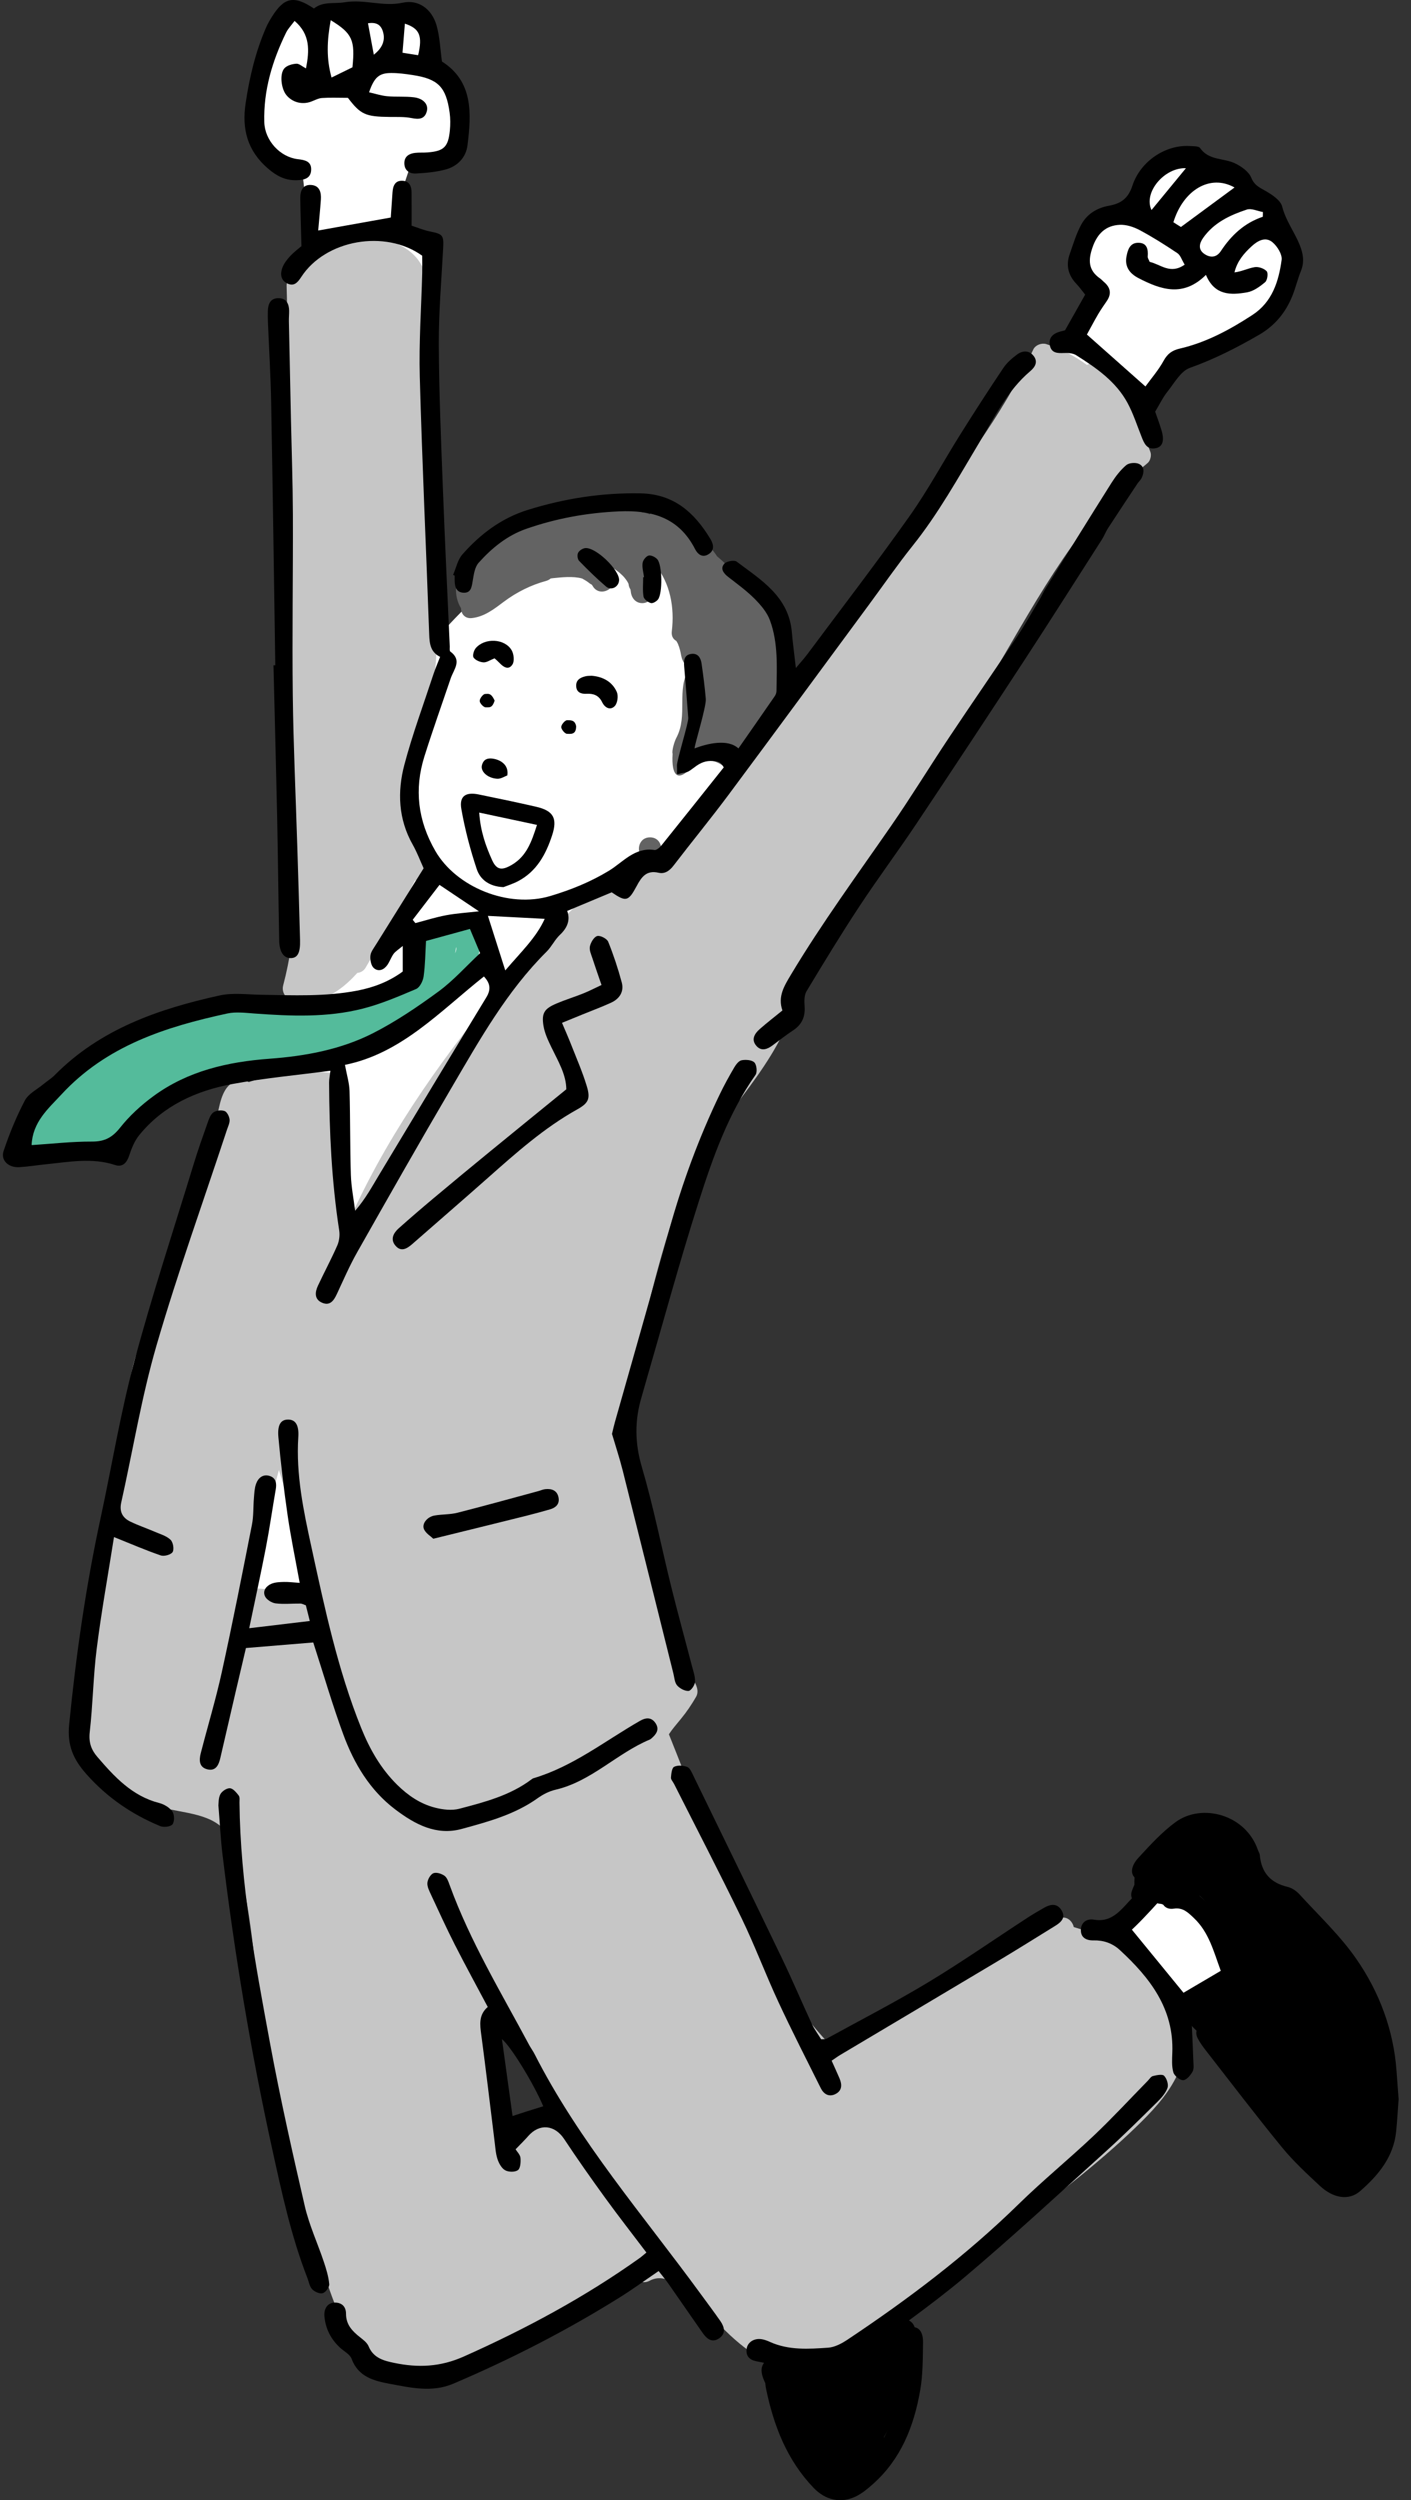
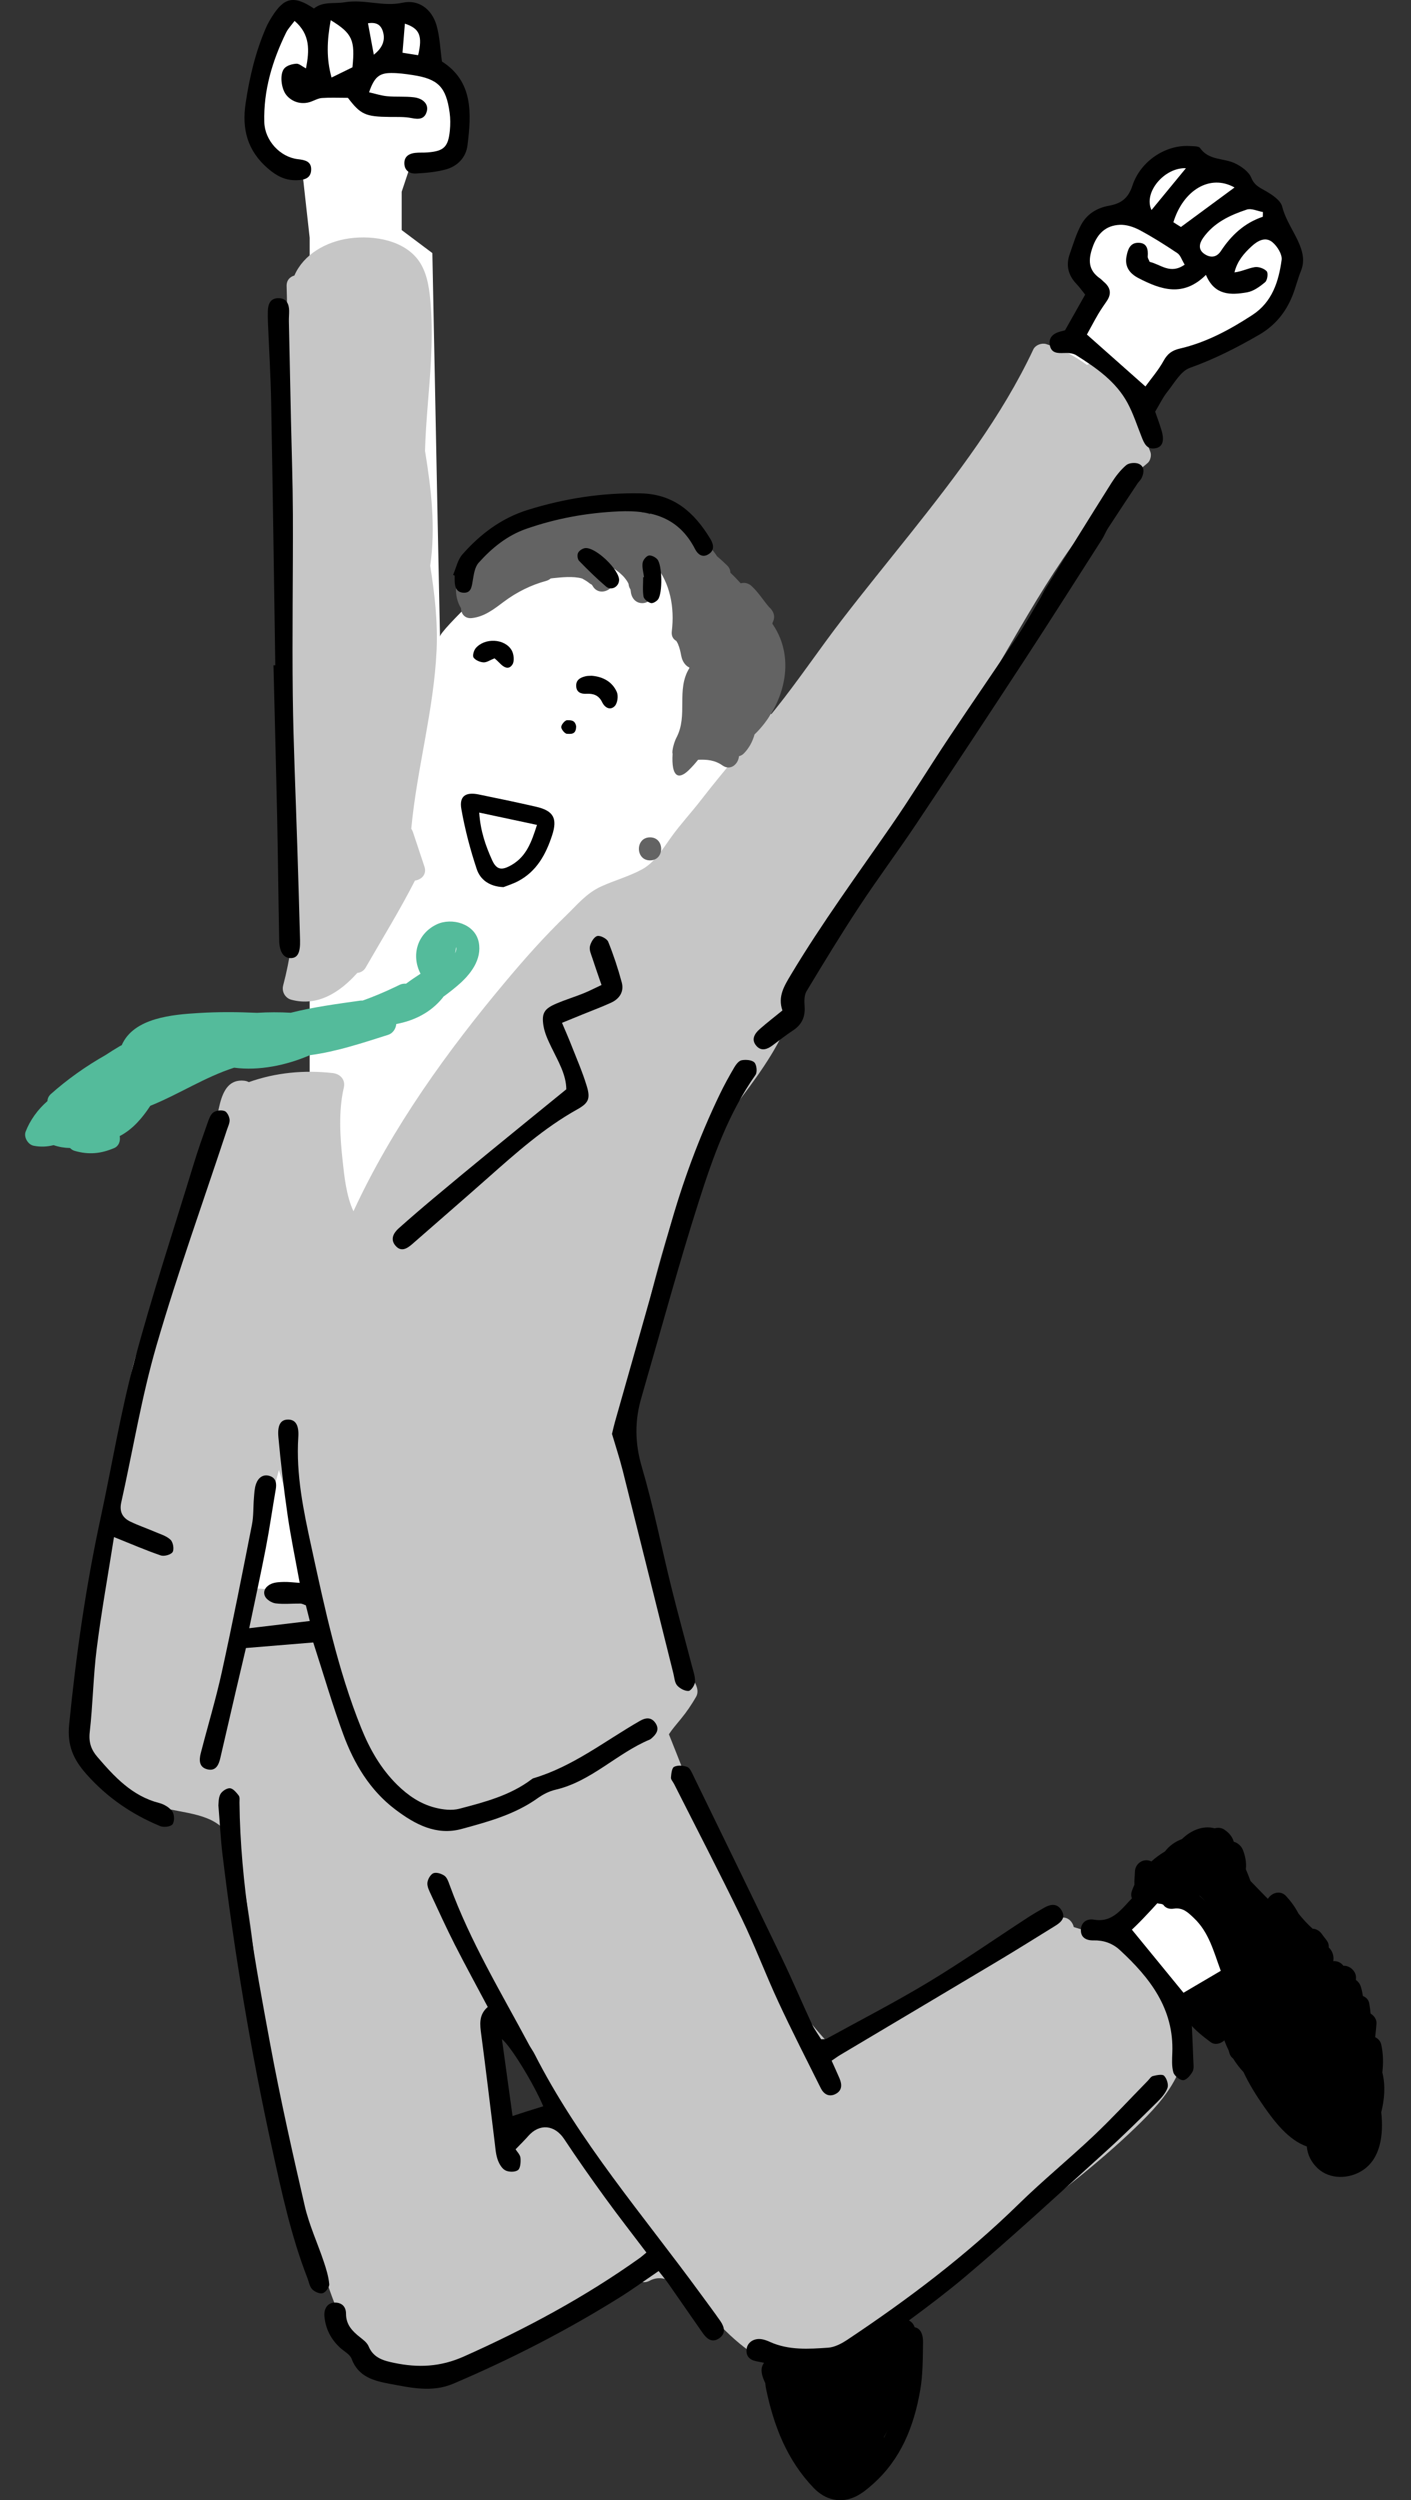
<svg xmlns="http://www.w3.org/2000/svg" width="92" height="163" viewBox="0 0 92 163" fill="none">
  <rect x="0" y="0" width="92" height="163" fill="#333333" stroke="none" />
  <path d="M20.191 83L27.691 84.5L32.191 81.5L62.691 40L76.691 24L82.691 20.5L84.191 16.5L82.691 13.5L80.691 11.5L78.191 10.5H76.191C75.691 11.167 74.591 12.7 74.191 13.5C73.691 14.5 71.691 14.5 71.191 15C70.791 15.4 70.691 16.833 70.691 17.5L71.691 19L51.191 48C50.024 46.167 47.691 42.4 47.691 42C47.691 41.6 44.358 37.167 42.691 35L34.691 35.5C32.691 37.333 28.691 41.1 28.691 41.5C28.691 41.9 28.358 25 28.191 16.5L26.191 15V12.5L26.691 11L29.691 10V6.5L28.191 4.5V2L27.191 1L21.691 0.5L20.191 1.5L19.191 0.5L17.691 3L16.691 8.5L17.691 10.5L19.691 11L20.191 15.5V58.5V83Z" fill="white" />
  <path d="M8.191 105.5H23.191L22.691 91L15.191 91.5L8.191 105.5Z" fill="white" />
  <path d="M76.689 131.5C78.023 130.833 80.789 129.5 81.189 129.5L80.191 126L76.191 122.5C75.19 123.667 73.089 126 72.689 126C72.289 126 75.189 129.667 76.689 131.5Z" fill="white" stroke="black" />
  <path fill-rule="evenodd" clip-rule="evenodd" d="M31.213 61.421C30.973 60.223 29.459 59.795 28.471 60.267C27.209 60.87 26.794 62.277 27.42 63.482C27.097 63.69 26.779 63.905 26.474 64.133C26.344 64.119 26.204 64.14 26.061 64.203C25.948 64.254 25.838 64.308 25.73 64.362C25.056 64.683 24.358 64.979 23.643 65.233C23.585 65.228 23.523 65.23 23.457 65.24C21.948 65.454 20.438 65.654 18.959 66.026C18.226 65.983 17.491 65.986 16.76 66.031C15.502 65.975 14.241 65.964 12.983 66.042C11.28 66.145 8.716 66.339 7.934 68.146C7.891 68.162 7.848 68.182 7.805 68.208C7.492 68.391 7.187 68.585 6.885 68.783C5.595 69.514 4.388 70.371 3.313 71.329C3.165 71.461 3.1 71.623 3.094 71.787C2.454 72.335 1.947 73.059 1.673 73.774C1.535 74.137 1.823 74.625 2.198 74.698C2.65 74.787 3.082 74.763 3.493 74.658C3.847 74.78 4.207 74.839 4.566 74.844C4.65 74.931 4.752 74.998 4.87 75.031C5.789 75.294 6.579 75.219 7.452 74.844C7.759 74.712 7.861 74.375 7.804 74.067C8.635 73.638 9.267 72.908 9.801 72.092C11.66 71.345 13.358 70.218 15.266 69.608C16.88 69.824 18.685 69.452 20.201 68.793C21.942 68.565 23.664 67.987 25.305 67.467C25.622 67.367 25.809 67.065 25.838 66.762C27.021 66.538 28.083 66.012 28.864 65.049C28.883 65.025 28.899 64.999 28.916 64.974C29.239 64.745 29.548 64.497 29.836 64.253C30.664 63.552 31.445 62.563 31.214 61.421H31.213ZM29.674 62.145C29.702 62.018 29.723 61.885 29.737 61.747C29.78 61.859 29.74 62.006 29.674 62.145Z" fill="#54BB9B" />
  <path d="M76.47 130.727C75.327 128.271 72.702 126.408 70.013 125.636C69.938 125.296 69.648 124.989 69.279 125.018C68.845 125.051 68.451 125.232 68.026 125.269C67.425 125.315 67.198 125.855 67.341 126.273C63.191 129.048 58.097 130.212 54.171 133.372C50.685 129.694 48.429 125.075 46.487 120.343C46.498 120.252 46.492 120.16 46.46 120.065C46.325 119.648 46.131 119.265 45.905 118.901C45.128 116.942 44.385 114.976 43.614 113.066C43.84 112.717 44.129 112.394 44.415 112.041C44.778 111.598 45.094 111.128 45.382 110.632C45.7 110.082 45.142 109.457 44.894 108.989C42.334 104.147 41.229 98.413 40.976 92.985C40.969 92.809 40.904 92.648 40.804 92.519C41.571 87.679 42.688 82.891 44.255 78.246C45.646 74.127 49.167 71.245 51.043 67.386C51.476 66.497 51.745 65.543 52.112 64.626C52.581 63.457 53.153 62.327 53.748 61.216C54.912 59.047 56.254 56.975 57.622 54.931C60.117 51.205 62.641 47.534 64.916 43.666C67.7 38.928 70.477 33.717 74.817 30.197C75.006 30.043 75.093 29.692 75.009 29.466C74.238 27.419 73.355 25.468 71.811 23.879C71.549 23.61 71.157 23.622 70.873 23.793C70.062 23.204 69.167 22.736 68.224 22.435C67.926 22.338 67.513 22.489 67.376 22.778C65.322 27.148 62.354 31.014 59.363 34.779C57.879 36.644 56.373 38.489 54.919 40.377C53.416 42.324 52.055 44.37 50.512 46.287C48.928 48.256 47.259 50.154 45.71 52.154C45.082 52.967 44.38 53.722 43.778 54.555C43.237 55.303 42.709 56.214 41.871 56.673C41.031 57.132 40.09 57.388 39.219 57.782C38.233 58.229 37.652 58.971 36.9 59.697C35.529 61.021 34.26 62.446 33.036 63.905C29.2 68.469 25.557 73.52 23.046 78.969C22.573 77.959 22.447 76.654 22.34 75.675C22.173 74.138 22.062 72.427 22.418 70.908C22.539 70.395 22.186 70.012 21.693 69.958C19.841 69.749 17.977 69.924 16.224 70.549C16.139 70.504 16.043 70.472 15.932 70.458C14.017 70.247 14.329 73.253 13.749 74.642C12.624 77.321 11.261 80.933 10.632 83.764C10.107 86.125 8.913 87.363 8.53 89.75C7.857 93.95 7.669 97.029 6.513 101.116C5.877 103.368 5.963 106.475 5.623 108.792C5.472 109.815 5.206 110.872 5.177 111.906C5.168 112.318 4.847 112.869 5.066 113.241C5.332 113.696 4.689 114.212 5.09 114.544C6.72 115.895 8.423 117.244 10.492 117.824C11.907 118.22 14.043 118.212 14.858 119.631C15.544 120.821 15.779 122.313 16.023 123.643C16.339 125.385 16.535 127.147 16.73 128.906C17.147 132.641 17.751 136.262 18.654 139.919C19.384 142.866 20.278 145.771 21.264 148.643C21.927 150.577 22.714 152.766 24.354 154.104C27.089 156.334 30.679 154.201 33.275 152.488C36.019 151.231 38.66 149.742 41.432 148.536C41.652 148.778 42.016 148.876 42.359 148.692C43.401 148.125 44.455 149.157 45.166 149.823C46.276 150.863 47.254 152.035 48.458 152.976C49.657 153.915 50.956 154.462 52.495 154.212C54.37 153.91 56.073 152.939 57.628 151.894C60.497 149.962 63.076 147.597 65.808 145.482C68.621 143.305 71.491 141.166 74.053 138.689C75.022 137.753 76.017 136.721 76.639 135.515C77.416 134.01 77.16 132.204 76.472 130.729L76.47 130.727ZM16.589 103.564C16.589 100.827 17.52 98.401 18.185 95.836C18.101 95.574 18.015 95.313 17.924 95.054C18.017 95.313 18.102 95.574 18.185 95.836C18.209 95.742 18.235 95.648 18.258 95.555C18.235 95.648 18.211 95.742 18.185 95.836C19.018 98.439 19.503 101.153 20.262 103.73C19.093 103.897 17.758 103.564 16.589 103.564ZM32.952 138.603C32.952 136.553 32.357 134.354 32.713 132.288C32.576 132.164 32.435 132.043 32.284 131.929C32.437 132.043 32.578 132.164 32.713 132.288C32.734 132.169 32.756 132.048 32.785 131.929C32.758 132.048 32.735 132.167 32.713 132.288C34.367 133.785 34.903 135.906 36.291 137.602C35.289 138.269 33.953 137.935 32.952 138.603Z" fill="#C6C6C6" />
  <path d="M18.481 43.17C18.828 50.096 20.255 57.419 18.462 64.252C18.359 64.648 18.59 65.066 18.987 65.175C20.728 65.652 22.188 64.668 23.297 63.429C23.511 63.408 23.715 63.302 23.842 63.081C24.925 61.195 26.07 59.345 27.056 57.408C27.472 57.355 27.846 57.007 27.674 56.496C27.425 55.744 27.173 54.994 26.924 54.244C26.895 54.163 26.858 54.09 26.816 54.029C27.177 50.13 28.285 46.326 28.466 42.399C28.552 40.546 28.339 38.711 28.051 36.883C28.414 34.379 28.119 31.886 27.712 29.394C27.763 27.411 28.005 25.429 28.102 23.449C28.158 22.283 28.174 21.113 28.088 19.948C28.019 19.02 27.91 17.983 27.417 17.172C26.498 15.663 24.378 15.315 22.77 15.542C21.266 15.753 19.798 16.572 19.194 17.964C18.908 18.041 18.675 18.27 18.688 18.658C18.936 26.831 18.073 35.005 18.483 43.176L18.481 43.17Z" fill="#C6C6C6" />
  <path d="M50.379 40.697C50.373 40.69 50.367 40.683 50.36 40.675C50.365 40.645 50.371 40.615 50.374 40.585C50.494 40.375 50.521 40.114 50.378 39.863C50.314 39.752 50.241 39.66 50.152 39.587C49.762 39.132 49.451 38.62 49.007 38.209C48.786 38.004 48.525 37.964 48.295 38.029C48.08 37.791 47.859 37.561 47.627 37.343C47.62 37.178 47.56 37.012 47.42 36.874C47.204 36.66 46.981 36.458 46.751 36.264C46.17 35.364 45.232 34.64 44.346 34.004C44.19 33.893 44.022 33.864 43.864 33.893C43.775 33.82 43.669 33.775 43.556 33.755C43.546 33.733 43.54 33.71 43.53 33.69C43.379 33.338 42.805 33.2 42.502 33.419C42.473 33.44 42.422 33.48 42.36 33.529C42.209 33.462 42.042 33.423 41.869 33.407C41.808 33.367 41.746 33.332 41.681 33.297C41.602 33.235 41.506 33.187 41.388 33.165C40.665 32.887 39.754 32.852 39.091 33.009C38.887 33.057 38.745 33.165 38.66 33.3C38.218 33.353 37.777 33.421 37.337 33.51C37.171 33.543 37.049 33.615 36.961 33.707C36.672 33.663 36.365 33.658 36.066 33.686C34.966 33.586 33.875 33.915 33.224 34.781C32.386 35.102 31.602 35.614 31.229 36.402C31.082 36.536 30.949 36.68 30.829 36.834C30.632 36.806 30.421 36.868 30.243 37.068C29.616 37.764 29.575 38.86 30.058 39.652C30.068 40.017 30.303 40.348 30.774 40.295C31.604 40.202 32.235 39.69 32.887 39.204C33.681 38.611 34.635 38.134 35.594 37.877C35.722 37.842 35.826 37.783 35.907 37.712C35.956 37.707 36.006 37.699 36.055 37.694C36.548 37.646 37.354 37.543 37.962 37.718C38.125 37.807 38.284 37.904 38.426 38.018C38.477 38.059 38.531 38.091 38.585 38.118C38.604 38.145 38.626 38.171 38.642 38.201C39.122 39.042 40.422 38.285 39.94 37.443C39.787 37.174 39.601 36.958 39.391 36.78C39.351 36.726 39.302 36.672 39.238 36.623C39.178 36.577 39.119 36.531 39.059 36.486C39.145 36.513 39.234 36.542 39.323 36.571C39.383 36.658 39.466 36.736 39.58 36.799C40.118 37.098 40.708 37.494 40.981 38.059C40.991 38.199 41.037 38.322 41.107 38.428C41.117 38.474 41.124 38.522 41.129 38.571C41.17 38.978 41.439 39.323 41.881 39.323C42.26 39.323 42.675 38.98 42.632 38.571C42.605 38.307 42.551 38.061 42.473 37.828C42.478 37.279 42.309 36.857 42.029 36.52C42.096 36.564 42.174 36.601 42.266 36.626C42.425 36.669 42.567 36.73 42.697 36.803C43.704 37.998 43.992 39.625 43.802 41.158C43.764 41.468 43.896 41.676 44.095 41.784C44.138 41.849 44.182 41.931 44.227 42.024C44.181 41.927 44.278 42.178 44.273 42.161C44.298 42.237 44.319 42.315 44.341 42.393C44.397 42.6 44.414 42.828 44.499 43.025C44.591 43.245 44.744 43.424 44.939 43.515C44.942 43.526 44.949 43.535 44.954 43.547C44.06 44.98 44.892 46.628 44.093 48.115C43.977 48.33 43.788 48.962 43.855 49.14C43.764 50.648 44.23 50.876 44.92 50.199C45.135 49.987 45.334 49.765 45.518 49.533C46.075 49.506 46.617 49.555 47.099 49.898C47.628 50.276 48.14 49.814 48.183 49.302C48.304 49.27 48.419 49.209 48.509 49.113C48.84 48.77 49.071 48.347 49.196 47.888C51.095 46.038 51.969 43.014 50.379 40.694V40.697Z" fill="#636363" />
  <path d="M42.384 54.591C41.416 54.591 41.416 56.092 42.384 56.092C43.352 56.092 43.352 54.591 42.384 54.591Z" fill="#636363" />
  <path d="M58.562 151.303C58.54 151.315 58.516 151.327 58.494 151.339C58.388 151.365 58.289 151.414 58.208 151.49C57.351 151.94 56.489 152.372 55.578 152.703C54.601 153.057 53.588 153.154 52.59 153.405C52.202 153.502 51.9 153.653 51.674 153.842C51.437 153.683 51.13 153.729 50.893 153.894C50.863 153.874 50.831 153.855 50.796 153.839C50.341 153.632 49.856 153.794 49.692 154.287C49.484 154.916 50.22 155.924 50.526 156.424C50.968 157.151 51.578 157.797 51.996 158.543C52.326 159.56 52.8 160.821 53.774 161.296C53.798 161.495 53.9 161.689 54.11 161.83C54.878 162.345 55.737 162.185 56.363 161.538C56.907 160.974 57.187 160.219 57.588 159.56C57.736 159.316 57.727 159.081 57.632 158.889C58.842 156.855 59.264 154.47 59.668 152.15C59.781 151.505 59.181 150.975 58.564 151.301L58.562 151.303Z" fill="black" />
  <path d="M90.131 135.111C90.204 134.496 90.192 133.881 90.057 133.285C90.007 133.067 89.855 132.905 89.664 132.814C89.699 132.511 89.728 132.212 89.75 131.928C89.77 131.662 89.599 131.415 89.367 131.278C89.344 131.052 89.317 130.83 89.278 130.617C89.231 130.364 89.068 130.205 88.862 130.132C88.834 129.919 88.788 129.709 88.721 129.504C88.664 129.326 88.551 129.182 88.409 129.087C88.411 129.032 88.414 128.978 88.414 128.926C88.422 128.513 87.999 128.128 87.592 128.16C87.441 127.949 87.198 127.836 86.929 127.858C86.932 127.836 86.937 127.814 86.94 127.791C86.98 127.505 86.86 127.157 86.636 126.965C86.649 126.825 86.62 126.681 86.53 126.546C86.426 126.391 86.299 126.253 86.196 126.101C86.038 125.869 85.814 125.751 85.585 125.741C85.248 125.44 84.943 125.106 84.661 124.751C84.451 124.342 84.179 123.965 83.852 123.612C83.473 123.204 82.901 123.406 82.669 123.796C82.285 123.415 81.915 123.018 81.535 122.632C81.444 122.374 81.339 122.118 81.23 121.864C81.285 121.44 81.188 120.979 81.04 120.607C80.937 120.348 80.702 120.14 80.444 120.072C80.363 119.776 80.162 119.498 79.805 119.268C79.638 119.16 79.401 119.137 79.196 119.198C79.191 119.198 79.186 119.194 79.18 119.193C78.428 118.993 77.632 119.341 77.074 119.892C76.627 120.067 76.238 120.332 75.963 120.701C75.643 120.893 75.346 121.109 75.072 121.357C74.974 121.308 74.864 121.279 74.749 121.279C74.333 121.279 74.007 121.621 73.999 122.029C73.993 122.322 73.951 122.595 73.967 122.875C73.908 123.004 73.854 123.135 73.803 123.277C73.53 124.03 74.543 124.475 75.06 124.008C75.099 123.973 75.139 123.939 75.179 123.909C75.266 123.989 75.373 124.052 75.49 124.092C75.541 124.11 75.607 124.114 75.67 124.119C75.686 124.122 75.702 124.124 75.718 124.127C75.732 124.13 75.747 124.135 75.759 124.14C76.041 124.275 76.375 124.251 76.616 124.008C76.756 123.868 76.828 123.679 76.833 123.487C77.111 123.512 77.392 123.569 77.666 123.644C77.888 123.704 78.075 123.677 78.222 123.595C78.965 124.224 79.557 125.268 79.946 126.269C80.066 127.056 80.226 127.795 80.557 128.527C80.605 128.63 80.675 128.708 80.756 128.767C80.729 128.789 80.702 128.813 80.675 128.842C80.436 129.09 80.228 129.346 80.046 129.62C79.62 129.363 78.979 129.646 78.898 130.248C78.54 130.123 78.149 130.291 77.984 130.607C77.51 130.725 77.135 131.392 77.556 131.906C77.954 132.39 78.434 132.76 78.933 133.135C79.212 133.345 79.585 133.248 79.829 133.021C79.911 133.248 80.007 133.469 80.113 133.684C80.123 133.722 80.135 133.758 80.145 133.798C80.191 133.989 80.285 134.122 80.404 134.21C80.6 134.524 80.824 134.82 81.08 135.092C81.451 135.885 81.921 136.635 82.421 137.348C83.117 138.343 84.011 139.511 85.199 139.937C85.2 139.937 85.203 139.937 85.205 139.938C85.251 140.46 85.475 140.951 85.922 141.369C86.703 142.098 87.937 142.065 88.802 141.523C90.039 140.747 90.214 139.139 90.06 137.707C90.279 136.84 90.343 135.95 90.13 135.112L90.131 135.111Z" fill="black" />
-   <path fill-rule="evenodd" clip-rule="evenodd" d="M21.543 69.806C19.347 70.095 17.251 70.287 15.19 70.665C12.81 71.103 10.652 72.067 9.076 74.007C8.772 74.381 8.578 74.865 8.426 75.329C8.265 75.82 7.99 76.113 7.497 75.951C5.991 75.458 4.492 75.755 2.987 75.906C2.407 75.963 1.828 76.062 1.246 76.094C0.549 76.13 0.031 75.647 0.236 75.037C0.613 73.91 1.068 72.798 1.62 71.748C1.852 71.304 2.412 71.029 2.827 70.685C3.065 70.486 3.339 70.322 3.557 70.103C6.53 67.09 10.334 65.776 14.329 64.897C15.182 64.71 16.111 64.838 17.005 64.853C19.105 64.886 21.206 64.985 23.292 64.584C24.382 64.374 25.375 63.991 26.26 63.338V61.67C25.969 61.916 25.781 62.026 25.663 62.188C25.504 62.406 25.417 62.674 25.266 62.898C25.038 63.233 24.676 63.378 24.372 63.111C24.194 62.955 24.127 62.577 24.151 62.312C24.173 62.061 24.367 61.819 24.51 61.589C25.536 59.939 26.568 58.294 27.622 56.608C27.395 56.111 27.192 55.565 26.908 55.064C25.97 53.402 25.9 51.62 26.366 49.856C26.892 47.869 27.613 45.931 28.255 43.975C28.376 43.608 28.53 43.254 28.696 42.823C28.072 42.517 28.006 41.975 27.985 41.364C27.786 35.764 27.524 30.168 27.371 24.566C27.309 22.315 27.471 20.056 27.529 17.802C27.538 17.415 27.529 17.028 27.529 16.672C25.118 14.936 21.219 15.629 19.643 18.056C19.401 18.428 19.163 18.698 18.716 18.472C18.291 18.258 18.267 17.838 18.41 17.457C18.514 17.177 18.714 16.918 18.921 16.696C19.183 16.416 19.497 16.184 19.656 16.046C19.627 14.903 19.589 13.905 19.579 12.906C19.575 12.434 19.749 12.011 20.306 12.06C20.85 12.108 20.953 12.554 20.921 13.017C20.877 13.668 20.808 14.318 20.747 15.029C22.362 14.739 23.866 14.471 25.479 14.182C25.512 13.695 25.55 13.12 25.592 12.545C25.622 12.119 25.754 11.749 26.269 11.787C26.705 11.82 26.831 12.159 26.835 12.54C26.843 13.236 26.838 13.932 26.838 14.716C27.265 14.851 27.651 15.016 28.055 15.095C28.863 15.254 28.938 15.342 28.896 16.152C28.786 18.248 28.602 20.346 28.61 22.443C28.623 25.553 28.756 28.663 28.874 31.773C29.004 35.231 29.173 38.687 29.326 42.145C29.33 42.258 29.3 42.432 29.359 42.475C30.154 43.054 29.586 43.64 29.387 44.226C28.814 45.919 28.212 47.603 27.675 49.307C26.997 51.458 27.245 53.502 28.384 55.477C29.745 57.837 33.14 59.234 35.887 58.414C37.219 58.015 38.49 57.506 39.716 56.761C40.598 56.225 41.395 55.213 42.672 55.415C42.807 55.436 43.019 55.251 43.132 55.112C44.498 53.416 45.851 51.711 47.19 50.03C46.992 49.644 46.768 49.648 46.495 49.617C45.518 49.535 45.173 50.289 44.671 50.368C43.95 50.483 44.189 50.646 44.138 49.92C44.117 49.61 44.9 47.115 44.877 46.806C44.796 45.684 44.701 44.563 44.609 43.443C44.579 43.071 44.598 42.704 45.056 42.634C45.499 42.566 45.688 42.879 45.743 43.255C45.852 44.025 45.956 44.795 46.019 45.569C46.061 46.068 45.286 48.552 45.286 48.793C46.1 48.48 47.452 48.145 48.147 48.795C48.886 47.733 49.709 46.559 50.521 45.379C50.583 45.288 50.626 45.162 50.628 45.053C50.648 43.497 50.752 41.922 50.2 40.435C50.008 39.914 49.602 39.44 49.2 39.036C48.681 38.515 48.079 38.078 47.495 37.625C47.185 37.384 46.942 37.082 47.22 36.758C47.363 36.591 47.869 36.494 48.025 36.611C49.634 37.818 51.429 38.895 51.63 41.212C51.691 41.933 51.79 42.65 51.892 43.551C52.215 43.165 52.441 42.92 52.639 42.655C54.87 39.659 57.149 36.696 59.307 33.646C60.517 31.936 61.514 30.076 62.63 28.297C63.538 26.85 64.465 25.413 65.418 23.994C65.65 23.648 65.989 23.352 66.331 23.101C66.671 22.852 67.096 22.831 67.383 23.19C67.682 23.564 67.522 23.904 67.177 24.196C65.685 25.458 64.847 27.191 63.869 28.82C62.489 31.12 61.196 33.468 59.51 35.575C58.515 36.821 57.607 38.137 56.659 39.421C53.609 43.554 50.57 47.695 47.503 51.816C46.342 53.376 45.105 54.88 43.923 56.424C43.658 56.771 43.351 56.992 42.939 56.898C42.15 56.717 41.829 57.171 41.511 57.767C40.966 58.787 40.811 58.803 39.884 58.175C38.93 58.574 38.003 58.96 36.982 59.388C37.197 59.968 37.001 60.484 36.51 60.945C36.174 61.26 35.969 61.714 35.642 62.04C33.039 64.625 31.272 67.794 29.442 70.912C27.355 74.468 25.32 78.053 23.289 81.641C22.793 82.519 22.389 83.451 21.963 84.367C21.764 84.794 21.513 85.156 20.996 84.929C20.49 84.707 20.533 84.247 20.727 83.829C21.138 82.949 21.6 82.091 21.99 81.203C22.117 80.91 22.166 80.538 22.117 80.222C21.623 77.022 21.473 73.799 21.457 70.569C21.457 70.344 21.508 70.121 21.545 69.806H21.543ZM2.057 74.656C3.378 74.57 4.692 74.419 6.002 74.425C6.824 74.428 7.325 74.158 7.836 73.513C8.451 72.736 9.214 72.04 10.019 71.452C12.258 69.815 14.858 69.224 17.576 69.024C19.918 68.851 22.227 68.425 24.326 67.357C25.822 66.594 27.234 65.636 28.592 64.641C29.553 63.937 30.359 63.025 31.305 62.14C31.095 61.639 30.878 61.121 30.641 60.561C29.651 60.832 28.763 61.075 27.777 61.346C27.73 62.134 27.727 62.904 27.621 63.659C27.579 63.956 27.373 64.374 27.131 64.478C25.994 64.961 24.844 65.455 23.652 65.758C21.328 66.35 18.95 66.249 16.577 66.075C15.997 66.032 15.389 65.952 14.834 66.072C10.801 66.942 6.942 68.179 4.015 71.343C3.135 72.293 2.13 73.136 2.059 74.657L2.057 74.656ZM22.492 69.423C22.618 70.112 22.777 70.616 22.791 71.125C22.842 72.952 22.82 74.781 22.877 76.607C22.903 77.386 23.059 78.16 23.156 78.935C23.823 78.171 24.243 77.387 24.7 76.628C27.024 72.76 29.352 68.894 31.7 65.039C32.01 64.53 31.994 64.139 31.553 63.661C28.685 65.938 26.167 68.684 22.492 69.423ZM35.516 59.904C34.279 59.839 33.069 59.777 31.813 59.71C32.172 60.837 32.531 61.967 32.945 63.267C33.953 62.08 34.964 61.133 35.516 59.904ZM26.91 59.965C26.969 60.038 27.026 60.109 27.083 60.182C27.751 60.008 28.411 59.796 29.089 59.669C29.768 59.542 30.464 59.501 31.227 59.413C30.354 58.828 29.566 58.299 28.656 57.689C28.061 58.465 27.486 59.215 26.91 59.965Z" fill="black" />
  <path fill-rule="evenodd" clip-rule="evenodd" d="M75.319 26.837C75.432 27.165 75.596 27.602 75.73 28.047C75.928 28.705 75.817 29.113 75.389 29.213C74.772 29.358 74.597 28.894 74.421 28.446C74.135 27.724 73.894 26.976 73.53 26.294C72.773 24.877 71.484 23.987 70.164 23.155C69.954 23.024 69.642 23.003 69.38 23.014C68.96 23.033 68.562 23.028 68.458 22.536C68.346 22.018 68.659 21.744 69.127 21.616C69.273 21.576 69.421 21.541 69.442 21.535C69.897 20.731 70.296 20.025 70.755 19.208C70.604 19.021 70.409 18.746 70.18 18.503C69.645 17.939 69.491 17.293 69.747 16.567C69.979 15.909 70.177 15.226 70.512 14.621C70.883 13.952 71.527 13.553 72.293 13.416C73.069 13.276 73.556 12.957 73.834 12.108C74.371 10.476 76.033 9.421 77.582 9.521C77.811 9.536 78.155 9.518 78.247 9.652C78.81 10.463 79.762 10.297 80.5 10.638C80.928 10.837 81.422 11.185 81.585 11.587C81.793 12.1 82.146 12.231 82.543 12.463C82.962 12.707 83.499 13.063 83.601 13.467C83.833 14.389 84.402 15.12 84.744 15.97C84.97 16.532 85.061 17.074 84.824 17.664C84.606 18.202 84.474 18.778 84.254 19.316C83.817 20.39 83.118 21.236 82.09 21.83C80.642 22.668 79.171 23.418 77.582 23.983C76.984 24.196 76.569 24.973 76.121 25.533C75.825 25.903 75.617 26.343 75.321 26.836L75.319 26.837ZM77.243 17.254C77.053 16.941 76.968 16.639 76.771 16.507C75.973 15.971 75.157 15.455 74.309 15.002C73.918 14.794 73.435 14.635 73.002 14.657C72.104 14.703 71.554 15.221 71.242 16.108C70.946 16.947 70.948 17.613 71.724 18.153C71.819 18.22 71.896 18.312 71.985 18.387C72.406 18.744 72.486 19.151 72.169 19.62C71.975 19.907 71.772 20.192 71.597 20.491C71.331 20.947 71.086 21.416 70.868 21.81C72.215 23.005 73.452 24.101 74.685 25.196C75.07 24.664 75.535 24.131 75.868 23.524C76.119 23.065 76.42 22.843 76.921 22.727C78.649 22.328 80.187 21.495 81.661 20.534C82.954 19.69 83.372 18.349 83.564 16.947C83.614 16.588 83.283 16.057 82.968 15.793C82.513 15.412 82.008 15.69 81.612 16.054C81.109 16.516 80.667 17.023 80.49 17.759C80.977 17.7 81.383 17.484 81.81 17.416C82.06 17.376 82.426 17.502 82.591 17.686C82.701 17.808 82.636 18.272 82.489 18.396C82.147 18.685 81.731 18.987 81.306 19.061C80.257 19.242 79.195 19.278 78.63 17.921C77.146 19.397 75.685 18.883 74.236 18.134C73.589 17.8 73.336 17.327 73.449 16.721C73.529 16.289 73.67 15.833 74.206 15.828C74.785 15.822 74.874 16.245 74.833 16.728C74.825 16.826 74.906 16.933 74.96 17.074C75.668 17.225 76.297 17.918 77.243 17.254ZM82.337 14.133C82.34 14.029 82.343 13.926 82.345 13.823C81.992 13.762 81.593 13.565 81.292 13.664C80.192 14.028 79.142 14.519 78.441 15.518C78.188 15.879 78.121 16.268 78.508 16.542C78.888 16.81 79.303 16.823 79.608 16.361C80.281 15.34 81.138 14.535 82.335 14.133H82.337ZM80.495 12.223C78.9 11.326 77.148 12.394 76.507 14.49C76.714 14.621 76.932 14.757 76.999 14.799C78.194 13.918 79.288 13.111 80.494 12.223H80.495ZM75.081 13.694C75.831 12.782 76.577 11.875 77.325 10.966C75.908 10.91 74.535 12.564 75.081 13.694Z" fill="black" />
  <path fill-rule="evenodd" clip-rule="evenodd" d="M42.146 146.853C41.222 145.631 40.314 144.471 39.45 143.279C38.539 142.022 37.644 140.752 36.787 139.457C36.166 138.521 35.177 138.418 34.436 139.266C34.191 139.546 33.923 139.805 33.617 140.123C33.724 140.296 33.919 140.482 33.937 140.682C33.961 140.952 33.937 141.353 33.772 141.48C33.586 141.62 33.158 141.615 32.938 141.491C32.703 141.359 32.526 141.035 32.436 140.758C32.317 140.395 32.297 139.996 32.248 139.611C31.96 137.297 31.69 134.982 31.382 132.672C31.291 131.996 31.202 131.356 31.803 130.844C31.068 129.46 30.342 128.132 29.655 126.783C29.109 125.708 28.61 124.612 28.101 123.519C27.988 123.274 27.845 122.999 27.867 122.751C27.888 122.522 28.066 122.206 28.257 122.125C28.446 122.045 28.782 122.152 28.977 122.287C29.146 122.406 29.235 122.668 29.313 122.884C30.647 126.558 32.668 129.892 34.5 133.318C34.61 133.523 34.753 133.712 34.858 133.921C37.755 139.613 41.934 144.418 45.669 149.532C46.105 150.129 46.55 150.719 46.972 151.326C47.239 151.712 47.341 152.141 46.883 152.451C46.41 152.769 46.073 152.462 45.811 152.09C45.072 151.041 44.35 149.98 43.613 148.928C43.416 148.645 43.192 148.381 42.944 148.06C42.077 148.65 41.269 149.239 40.423 149.769C36.955 151.938 33.326 153.798 29.562 155.402C28.182 155.99 26.796 155.67 25.43 155.416C24.404 155.225 23.362 154.973 22.925 153.781C22.817 153.489 22.434 153.298 22.176 153.061C21.578 152.511 21.228 151.828 21.154 151.024C21.104 150.48 21.387 150.121 21.829 150.117C22.305 150.112 22.562 150.401 22.561 150.846C22.559 151.558 22.973 151.982 23.478 152.379C23.69 152.546 23.938 152.734 24.033 152.967C24.35 153.735 25.021 153.908 25.711 154.051C27.26 154.372 28.707 154.318 30.241 153.633C34.273 151.836 38.129 149.764 41.721 147.204C41.815 147.137 41.901 147.058 42.144 146.857L42.146 146.853ZM35.422 137.318C34.78 135.802 33.285 133.38 32.727 132.94C32.958 134.604 33.183 136.244 33.419 137.954C33.78 137.836 34.067 137.742 34.355 137.65C34.686 137.545 35.017 137.444 35.422 137.318Z" fill="black" />
  <path fill-rule="evenodd" clip-rule="evenodd" d="M20.426 107.08C19.063 107.193 17.616 107.312 16.036 107.442C15.85 108.234 15.619 109.211 15.39 110.19C15.047 111.666 14.706 113.144 14.364 114.62C14.259 115.071 14.069 115.485 13.52 115.351C12.973 115.218 12.976 114.744 13.089 114.304C13.544 112.534 14.075 110.781 14.466 108.998C15.166 105.809 15.797 102.604 16.428 99.398C16.54 98.831 16.508 98.237 16.557 97.655C16.583 97.349 16.592 97.028 16.694 96.745C16.837 96.344 17.154 96.079 17.602 96.231C17.998 96.366 18.046 96.716 17.979 97.102C17.759 98.365 17.58 99.637 17.337 100.897C17.006 102.608 16.63 104.313 16.249 106.152C17.619 105.988 18.866 105.839 20.199 105.68C20.103 105.3 20.022 104.979 19.943 104.66C19.803 104.612 19.698 104.545 19.591 104.544C19.049 104.537 18.5 104.598 17.966 104.531C17.713 104.499 17.379 104.288 17.278 104.069C17.108 103.7 17.37 103.382 17.721 103.244C17.965 103.149 18.252 103.141 18.521 103.134C18.823 103.128 19.127 103.168 19.541 103.196C19.264 101.671 18.963 100.236 18.753 98.788C18.507 97.097 18.308 95.399 18.152 93.697C18.078 92.872 18.321 92.549 18.784 92.548C19.264 92.548 19.502 92.904 19.45 93.69C19.291 96.133 19.793 98.507 20.304 100.854C21.17 104.836 22.015 108.836 23.544 112.64C24.099 114.021 24.82 115.3 25.898 116.362C26.609 117.061 27.41 117.608 28.369 117.851C28.873 117.98 29.46 118.049 29.95 117.921C31.604 117.487 33.272 117.055 34.674 115.992C34.705 115.968 34.739 115.945 34.776 115.934C37.352 115.172 39.44 113.503 41.722 112.194C42.108 111.971 42.472 111.938 42.743 112.343C43.021 112.763 42.783 113.074 42.463 113.346C42.433 113.371 42.401 113.397 42.366 113.411C40.215 114.31 38.561 116.138 36.214 116.683C35.808 116.777 35.404 116.985 35.062 117.229C33.569 118.297 31.834 118.765 30.11 119.236C28.444 119.691 27.057 118.935 25.79 117.981C24.119 116.723 23.08 114.976 22.376 113.055C21.682 111.166 21.119 109.228 20.426 107.083V107.08Z" fill="black" />
  <path fill-rule="evenodd" clip-rule="evenodd" d="M28.824 4.015C30.854 5.313 30.742 7.39 30.481 9.478C30.383 10.259 29.84 10.835 29.072 11.045C28.443 11.217 27.775 11.276 27.12 11.312C26.69 11.338 26.353 11.099 26.364 10.614C26.374 10.195 26.681 10.011 27.061 9.968C27.331 9.936 27.606 9.96 27.877 9.938C28.942 9.853 29.225 9.586 29.332 8.507C29.37 8.123 29.371 7.726 29.317 7.344C29.084 5.661 28.565 5.142 26.887 4.889C26.426 4.819 25.959 4.757 25.494 4.76C24.715 4.764 24.402 5.038 24.063 6.017C24.467 6.108 24.849 6.237 25.24 6.273C25.819 6.327 26.41 6.273 26.986 6.343C27.602 6.418 27.942 6.802 27.834 7.236C27.697 7.784 27.312 7.792 26.827 7.697C26.375 7.608 25.9 7.629 25.434 7.625C23.823 7.611 23.513 7.465 22.685 6.378C22.052 6.378 21.521 6.351 20.994 6.389C20.745 6.407 20.505 6.548 20.261 6.634C19.687 6.837 19.069 6.672 18.681 6.211C18.339 5.806 18.212 4.841 18.538 4.46C18.701 4.268 19.048 4.174 19.32 4.153C19.506 4.141 19.706 4.333 19.951 4.462C20.178 3.286 20.236 2.243 19.207 1.363C19 1.644 18.781 1.867 18.65 2.134C17.755 3.972 17.176 5.893 17.232 7.962C17.264 9.154 18.256 10.244 19.428 10.378C19.897 10.432 20.319 10.525 20.288 11.091C20.26 11.646 19.816 11.736 19.358 11.749C18.623 11.771 18.064 11.496 17.485 10.999C16.127 9.831 15.761 8.422 16.017 6.721C16.271 5.021 16.663 3.367 17.351 1.79C17.459 1.542 17.598 1.304 17.742 1.075C18.533 -0.18 19.167 -0.314 20.47 0.556C21.047 0.076 21.791 0.262 22.476 0.147C23.76 -0.067 24.979 0.457 26.252 0.177C27.276 -0.048 28.15 0.576 28.462 1.649C28.675 2.383 28.699 3.171 28.818 4.017L28.824 4.015ZM21.564 1.315C21.314 2.668 21.277 3.831 21.618 5.056C22.169 4.786 22.575 4.587 22.98 4.388C23.16 2.626 22.98 2.18 21.565 1.317L21.564 1.315ZM26.399 1.541C26.349 2.157 26.299 2.758 26.244 3.438C26.617 3.497 26.945 3.548 27.264 3.599C27.562 2.334 27.363 1.86 26.398 1.541H26.399ZM24.373 3.567C24.948 3.12 25.129 2.617 24.974 2.08C24.838 1.604 24.532 1.433 23.993 1.517C24.122 2.208 24.237 2.828 24.373 3.567Z" fill="black" />
-   <path fill-rule="evenodd" clip-rule="evenodd" d="M91.191 136.873C91.146 137.475 91.106 138.214 91.033 138.95C90.869 140.619 89.874 141.81 88.683 142.85C87.959 143.481 86.943 143.333 86.053 142.502C85.2 141.706 84.334 140.906 83.597 140.007C81.897 137.93 80.271 135.793 78.62 133.676C78.429 133.431 78.246 133.175 78.1 132.902C77.904 132.537 78 132.157 78.366 132.02C78.595 131.934 78.938 132.057 79.191 132.171C79.344 132.239 79.418 132.475 79.538 132.627C80.636 134.038 81.71 135.472 82.848 136.851C83.962 138.197 85.138 139.49 86.297 140.8C86.528 141.06 86.789 141.302 87.059 141.521C87.449 141.837 87.823 141.825 88.188 141.439C89.036 140.544 89.656 139.586 89.761 138.283C90.019 135.089 89.495 132.052 87.862 129.304C87.099 128.019 85.965 126.953 85.008 125.78C84.28 124.887 83.437 124.17 82.29 123.87C81.519 123.668 81.144 123.151 81.045 122.363C80.988 121.906 80.811 121.464 80.684 121.016C80.326 119.772 78.517 119.236 77.491 119.826C76.578 120.35 75.945 121.113 75.332 121.92C75.029 122.317 74.781 122.854 74.137 122.514C73.687 122.277 73.681 121.712 74.228 121.117C74.987 120.294 75.755 119.447 76.651 118.791C78.37 117.534 81.228 118.297 82.018 120.612C82.056 120.722 82.133 120.827 82.142 120.938C82.241 122.079 82.839 122.754 83.962 123.018C84.246 123.085 84.537 123.291 84.739 123.512C85.997 124.892 87.382 126.19 88.436 127.714C89.931 129.875 90.857 132.322 91.055 134.99C91.098 135.572 91.141 136.155 91.194 136.873H91.191Z" fill="black" />
  <path fill-rule="evenodd" clip-rule="evenodd" d="M7.433 100.206C7.037 102.721 6.609 105.089 6.307 107.474C6.078 109.284 6.057 111.119 5.85 112.933C5.776 113.589 5.949 114.077 6.339 114.531C7.46 115.837 8.614 117.096 10.387 117.549C10.705 117.63 11.055 117.843 11.238 118.102C11.378 118.301 11.386 118.75 11.248 118.935C11.13 119.094 10.674 119.146 10.446 119.054C8.592 118.286 6.98 117.185 5.633 115.664C4.793 114.716 4.375 113.805 4.508 112.446C4.954 107.913 5.598 103.419 6.56 98.966C7.29 95.585 7.848 92.159 8.74 88.822C9.904 84.469 11.318 80.183 12.634 75.872C12.906 74.981 13.218 74.1 13.53 73.22C13.619 72.97 13.716 72.67 13.908 72.527C14.086 72.394 14.426 72.357 14.641 72.432C14.8 72.487 14.946 72.78 14.969 72.981C14.992 73.196 14.873 73.43 14.8 73.649C13.254 78.337 11.58 82.986 10.203 87.722C9.23 91.073 8.667 94.544 7.905 97.957C7.771 98.553 7.988 98.954 8.492 99.198C9.013 99.451 9.567 99.638 10.1 99.867C10.451 100.018 10.853 100.131 11.117 100.384C11.286 100.543 11.367 100.999 11.255 101.185C11.152 101.359 10.701 101.482 10.479 101.405C9.498 101.07 8.543 100.654 7.426 100.206H7.433Z" fill="black" />
  <path fill-rule="evenodd" clip-rule="evenodd" d="M51.016 65.876C50.695 64.964 51.14 64.265 51.592 63.51C53.594 60.173 55.892 57.038 58.104 53.842C59.409 51.958 60.605 49.998 61.877 48.088C63.342 45.887 64.848 43.714 66.312 41.514C66.85 40.707 67.322 39.857 67.82 39.024C67.939 38.824 68.03 38.606 68.152 38.409C69.587 36.1 71.016 33.788 72.466 31.489C72.734 31.064 73.052 30.651 73.428 30.329C73.608 30.175 74.029 30.14 74.255 30.241C74.637 30.413 74.602 30.809 74.44 31.155C74.376 31.293 74.249 31.4 74.163 31.528C73.519 32.498 72.875 33.465 72.242 34.44C72.094 34.667 72.002 34.929 71.856 35.158C70.181 37.775 68.518 40.4 66.82 43C64.48 46.579 62.127 50.149 59.751 53.704C58.543 55.514 57.239 57.26 56.041 59.078C54.844 60.895 53.713 62.754 52.591 64.618C52.433 64.88 52.438 65.277 52.462 65.606C52.513 66.297 52.279 66.808 51.695 67.187C51.24 67.485 50.813 67.825 50.377 68.15C50.037 68.405 49.655 68.554 49.332 68.201C48.957 67.79 49.189 67.396 49.536 67.091C50 66.682 50.492 66.304 51.016 65.876Z" fill="black" />
  <path fill-rule="evenodd" clip-rule="evenodd" d="M39.904 93.483C39.978 93.175 40.026 92.948 40.09 92.725C41.273 88.54 42.472 84.359 43.638 80.17C44.483 77.128 45.565 74.179 46.934 71.336C47.22 70.742 47.54 70.162 47.874 69.593C47.987 69.401 48.171 69.156 48.357 69.123C48.626 69.073 49.022 69.1 49.186 69.267C49.338 69.421 49.388 69.895 49.262 70.075C47.491 72.59 46.479 75.455 45.562 78.333C44.297 82.291 43.213 86.305 42.054 90.297C41.977 90.558 41.909 90.822 41.831 91.082C41.375 92.605 41.389 94.076 41.849 95.64C42.604 98.208 43.121 100.845 43.765 103.447C44.194 105.18 44.671 106.903 45.121 108.634C45.209 108.969 45.337 109.318 45.315 109.652C45.301 109.87 45.053 110.231 44.894 110.24C44.646 110.254 44.321 110.078 44.148 109.879C43.987 109.693 43.973 109.374 43.908 109.112C42.807 104.702 41.713 100.291 40.605 95.883C40.397 95.056 40.128 94.246 39.904 93.486V93.483Z" fill="black" />
  <path fill-rule="evenodd" clip-rule="evenodd" d="M54.224 134.347C54.428 134.801 54.59 135.152 54.741 135.507C54.91 135.906 54.911 136.295 54.483 136.516C54.057 136.737 53.714 136.532 53.518 136.141C52.582 134.266 51.626 132.397 50.743 130.495C49.909 128.699 49.214 126.835 48.352 125.054C46.928 122.114 45.421 119.215 43.949 116.3C43.879 116.161 43.737 116.018 43.748 115.888C43.767 115.64 43.804 115.262 43.956 115.186C44.185 115.07 44.55 115.097 44.806 115.195C44.982 115.263 45.1 115.542 45.198 115.747C47.139 119.732 49.082 123.714 51.003 127.709C51.675 129.108 52.279 130.541 52.933 131.949C53.095 132.297 53.332 132.61 53.541 132.951C53.676 132.939 53.803 132.963 53.89 132.915C56.107 131.698 58.357 130.538 60.522 129.235C62.719 127.909 64.828 126.438 66.979 125.036C67.337 124.803 67.707 124.587 68.08 124.375C68.49 124.142 68.915 124.065 69.206 124.529C69.516 125.024 69.186 125.319 68.792 125.562C67.566 126.317 66.348 127.085 65.114 127.822C61.674 129.878 58.227 131.922 54.784 133.972C54.62 134.07 54.466 134.185 54.223 134.348L54.224 134.347Z" fill="black" />
  <path fill-rule="evenodd" clip-rule="evenodd" d="M17.95 43.371C17.863 37.656 17.785 31.939 17.68 26.224C17.648 24.476 17.54 22.728 17.468 20.98C17.459 20.746 17.459 20.512 17.464 20.279C17.475 19.793 17.653 19.413 18.203 19.44C18.678 19.462 18.846 19.818 18.852 20.253C18.855 20.487 18.831 20.721 18.836 20.953C18.879 23.09 18.927 25.227 18.971 27.365C19.016 29.424 19.09 31.483 19.097 33.541C19.111 37.469 19.044 41.399 19.09 45.328C19.13 48.63 19.284 51.932 19.386 55.234C19.448 57.255 19.512 59.275 19.564 61.296C19.587 62.129 19.396 62.466 18.95 62.464C18.504 62.464 18.221 62.077 18.205 61.333C18.151 58.65 18.127 55.967 18.071 53.284C18.001 49.98 17.912 46.677 17.831 43.373C17.871 43.373 17.909 43.373 17.949 43.371H17.95Z" fill="black" />
  <path fill-rule="evenodd" clip-rule="evenodd" d="M52.72 154.622C51.585 154.395 50.448 154.171 49.311 153.942C48.866 153.853 48.616 153.596 48.684 153.124C48.746 152.699 49.169 152.429 49.654 152.502C49.844 152.531 50.031 152.604 50.208 152.684C51.429 153.233 52.724 153.146 53.999 153.057C54.435 153.027 54.891 152.779 55.27 152.526C59.223 149.89 63.004 147.037 66.41 143.704C67.993 142.154 69.715 140.749 71.324 139.226C72.536 138.078 73.669 136.848 74.838 135.656C74.947 135.545 75.045 135.377 75.174 135.347C75.416 135.289 75.788 135.21 75.904 135.331C76.077 135.512 76.203 135.904 76.122 136.125C75.996 136.472 75.715 136.785 75.441 137.053C74.361 138.118 73.286 139.191 72.162 140.206C69.104 142.969 66.081 145.774 62.931 148.43C60.705 150.305 58.292 151.959 55.966 153.718C55.002 154.446 53.899 154.555 52.719 154.621L52.72 154.622Z" fill="black" />
  <path fill-rule="evenodd" clip-rule="evenodd" d="M14.24 117.709C14.259 117.569 14.233 117.227 14.369 116.973C14.473 116.776 14.79 116.568 14.995 116.584C15.2 116.6 15.413 116.865 15.568 117.065C15.647 117.169 15.614 117.366 15.615 117.52C15.668 122.794 16.638 127.957 17.589 133.113C18.25 136.702 19.05 140.268 19.872 143.824C20.158 145.063 20.707 146.242 21.113 147.457C21.272 147.932 21.423 148.423 21.467 148.915C21.485 149.109 21.235 149.446 21.043 149.505C20.85 149.564 20.515 149.416 20.356 149.249C20.182 149.068 20.139 148.763 20.041 148.51C18.979 145.783 18.369 142.931 17.744 140.086C16.352 133.744 15.286 127.345 14.507 120.9C14.386 119.897 14.337 118.886 14.241 117.709H14.24Z" fill="black" />
  <path fill-rule="evenodd" clip-rule="evenodd" d="M77.165 129.919C77.978 129.441 78.773 128.972 79.597 128.488C79.131 127.224 78.826 125.974 77.844 125.046C77.469 124.691 77.13 124.345 76.539 124.434C76.089 124.502 75.776 124.281 75.733 123.806C75.696 123.403 76.097 122.98 76.579 123.043C77.1 123.112 77.725 123.22 78.082 123.549C78.783 124.197 79.42 124.958 79.916 125.775C80.414 126.598 80.723 127.539 81.085 128.44C81.383 129.174 81.238 129.257 80.514 129.616C79.489 130.126 78.536 130.781 77.676 131.299C77.727 132.444 77.775 133.409 77.809 134.375C77.817 134.607 77.859 134.882 77.755 135.063C77.62 135.3 77.361 135.612 77.148 135.618C76.93 135.624 76.572 135.338 76.507 135.111C76.391 134.715 76.421 134.266 76.437 133.84C76.553 130.959 74.977 128.939 73.01 127.127C72.543 126.697 71.959 126.487 71.298 126.503C70.813 126.516 70.431 126.309 70.48 125.754C70.523 125.275 70.918 125.079 71.326 125.152C72.284 125.322 72.856 124.787 73.424 124.169C73.659 123.913 73.899 123.619 74.201 123.477C74.434 123.369 74.833 123.371 75.038 123.504C75.381 123.73 75.327 124.13 75.068 124.423C74.634 124.914 74.165 125.371 73.777 125.775C74.914 127.164 75.992 128.483 77.164 129.915L77.165 129.919Z" fill="black" />
  <path fill-rule="evenodd" clip-rule="evenodd" d="M36.644 66.685C36.873 67.227 37.059 67.643 37.224 68.066C37.578 68.97 37.97 69.863 38.253 70.79C38.511 71.63 38.376 71.915 37.633 72.329C35.472 73.536 33.643 75.169 31.805 76.796C30.174 78.243 28.521 79.665 26.884 81.103C26.529 81.414 26.144 81.641 25.778 81.203C25.436 80.793 25.656 80.383 26.001 80.076C26.756 79.404 27.524 78.743 28.3 78.093C29.491 77.094 30.69 76.102 31.894 75.117C33.546 73.763 35.205 72.418 36.924 71.017C36.918 70.049 36.388 69.18 35.951 68.274C35.734 67.826 35.513 67.356 35.435 66.873C35.303 66.045 35.494 65.762 36.275 65.428C36.846 65.183 37.446 65.002 38.023 64.77C38.411 64.615 38.783 64.421 39.22 64.216C39.002 63.578 38.807 63.035 38.63 62.485C38.547 62.228 38.411 61.94 38.463 61.7C38.519 61.44 38.729 61.082 38.94 61.025C39.139 60.971 39.573 61.195 39.656 61.397C40.004 62.26 40.298 63.151 40.54 64.05C40.702 64.656 40.391 65.12 39.836 65.374C39.234 65.649 38.614 65.879 38.002 66.129C37.611 66.289 37.22 66.45 36.644 66.683V66.685Z" fill="black" />
  <path fill-rule="evenodd" clip-rule="evenodd" d="M58.829 153.729C58.829 153.37 58.828 153.02 58.829 152.669C58.832 152.211 58.918 151.792 59.472 151.727C59.901 151.674 60.195 152.032 60.184 152.717C60.167 153.762 60.176 154.825 59.996 155.85C59.589 158.19 58.739 160.341 56.895 161.968C56.578 162.25 56.24 162.529 55.868 162.723C54.847 163.252 53.817 163.001 53.039 162.186C51.311 160.373 50.452 158.158 49.954 155.763C49.862 155.318 49.846 154.86 50.417 154.749C50.967 154.641 51.171 155.057 51.285 155.49C51.414 155.978 51.517 156.473 51.607 156.971C51.912 158.695 52.914 160.023 54.057 161.263C54.505 161.749 55.111 161.73 55.719 161.214C56.644 160.424 57.443 159.51 57.893 158.366C58.476 156.879 58.958 155.358 58.829 153.732V153.729Z" fill="black" />
  <path fill-rule="evenodd" clip-rule="evenodd" d="M29.544 37.478C29.739 37.028 29.841 36.494 30.15 36.145C31.32 34.818 32.691 33.777 34.429 33.238C36.827 32.494 39.257 32.116 41.774 32.165C43.948 32.208 45.279 33.422 46.315 35.131C46.529 35.482 46.614 35.892 46.172 36.148C45.778 36.377 45.485 36.122 45.318 35.795C44.264 33.742 42.526 33.244 40.349 33.34C38.263 33.432 36.262 33.797 34.308 34.479C33.066 34.913 32.066 35.73 31.207 36.691C30.957 36.971 30.892 37.447 30.825 37.848C30.757 38.258 30.719 38.682 30.196 38.641C29.698 38.601 29.642 38.174 29.645 37.761C29.645 37.683 29.645 37.605 29.645 37.527C29.61 37.511 29.576 37.494 29.541 37.478H29.544Z" fill="black" />
  <path fill-rule="evenodd" clip-rule="evenodd" d="M32.829 57.837C31.891 57.798 31.311 57.337 31.086 56.666C30.66 55.389 30.315 54.071 30.081 52.746C29.933 51.91 30.358 51.621 31.199 51.792C32.452 52.048 33.705 52.309 34.952 52.595C36.086 52.856 36.359 53.348 36.002 54.45C35.596 55.695 34.995 56.811 33.775 57.451C33.438 57.628 33.068 57.74 32.831 57.836L32.829 57.837ZM31.245 52.975C31.329 54.209 31.673 55.152 32.078 56.058C32.379 56.73 32.721 56.768 33.387 56.374C34.329 55.816 34.658 54.891 35.012 53.779C33.764 53.514 32.606 53.266 31.245 52.976V52.975Z" fill="black" />
-   <path fill-rule="evenodd" clip-rule="evenodd" d="M28.253 100.317C28.086 100.156 27.774 99.975 27.65 99.707C27.483 99.349 27.849 98.89 28.331 98.805C28.825 98.718 29.345 98.747 29.828 98.623C31.592 98.175 33.346 97.687 35.103 97.212C35.253 97.172 35.397 97.102 35.548 97.086C35.983 97.038 36.337 97.174 36.42 97.645C36.493 98.062 36.234 98.297 35.86 98.403C35.339 98.553 34.815 98.696 34.289 98.828C32.597 99.251 30.903 99.665 29.21 100.083C28.946 100.148 28.683 100.212 28.254 100.317H28.253Z" fill="black" />
  <path fill-rule="evenodd" clip-rule="evenodd" d="M40.364 37.845C40.333 38.274 39.849 38.525 39.512 38.237C38.898 37.714 38.321 37.145 37.76 36.569C37.656 36.462 37.624 36.186 37.69 36.049C37.758 35.903 37.968 35.763 38.136 35.736C38.812 35.628 40.417 37.168 40.366 37.848L40.364 37.845Z" fill="black" />
  <path fill-rule="evenodd" clip-rule="evenodd" d="M38.586 44.056C39.299 44.117 39.913 44.431 40.216 45.111C40.328 45.359 40.266 45.834 40.089 46.025C39.796 46.341 39.437 46.143 39.262 45.782C39.044 45.329 38.691 45.205 38.228 45.231C37.893 45.248 37.597 45.145 37.57 44.754C37.538 44.32 37.85 44.161 38.212 44.082C38.324 44.058 38.441 44.064 38.586 44.055V44.056Z" fill="black" />
  <path fill-rule="evenodd" clip-rule="evenodd" d="M32.243 42.92C31.954 43.033 31.733 43.195 31.524 43.183C31.295 43.168 31.003 43.046 30.879 42.871C30.794 42.752 30.892 42.406 31.019 42.256C31.609 41.565 32.908 41.627 33.358 42.388C33.504 42.635 33.552 43.102 33.414 43.319C33.162 43.715 32.816 43.491 32.553 43.203C32.475 43.118 32.383 43.046 32.245 42.919L32.243 42.92Z" fill="black" />
  <path fill-rule="evenodd" clip-rule="evenodd" d="M41.992 37.626C41.953 37.319 41.858 37.005 41.898 36.709C41.922 36.523 42.123 36.263 42.291 36.221C42.456 36.18 42.74 36.321 42.864 36.472C43.186 36.866 43.206 38.673 42.906 39.077C42.807 39.21 42.561 39.355 42.435 39.317C42.244 39.26 41.988 39.066 41.96 38.897C41.891 38.486 41.937 38.053 41.937 37.629C41.955 37.629 41.974 37.629 41.992 37.627V37.626Z" fill="black" />
-   <path fill-rule="evenodd" clip-rule="evenodd" d="M33.079 50.553C32.917 50.61 32.66 50.787 32.417 50.771C31.783 50.731 31.32 50.291 31.422 49.892C31.528 49.469 31.843 49.393 32.228 49.476C32.794 49.6 33.173 49.98 33.079 50.553Z" fill="black" />
-   <path fill-rule="evenodd" clip-rule="evenodd" d="M32.252 45.673C32.086 46.21 31.869 46.102 31.671 46.115C31.541 46.124 31.282 45.854 31.277 45.702C31.271 45.543 31.498 45.247 31.628 45.244C31.829 45.241 32.007 45.145 32.252 45.673Z" fill="black" />
  <path fill-rule="evenodd" clip-rule="evenodd" d="M37.566 47.347C37.566 47.938 37.178 47.837 36.973 47.842C36.84 47.845 36.59 47.552 36.593 47.397C36.596 47.236 36.849 46.947 36.981 46.953C37.186 46.964 37.485 46.913 37.566 47.347Z" fill="black" />
</svg>